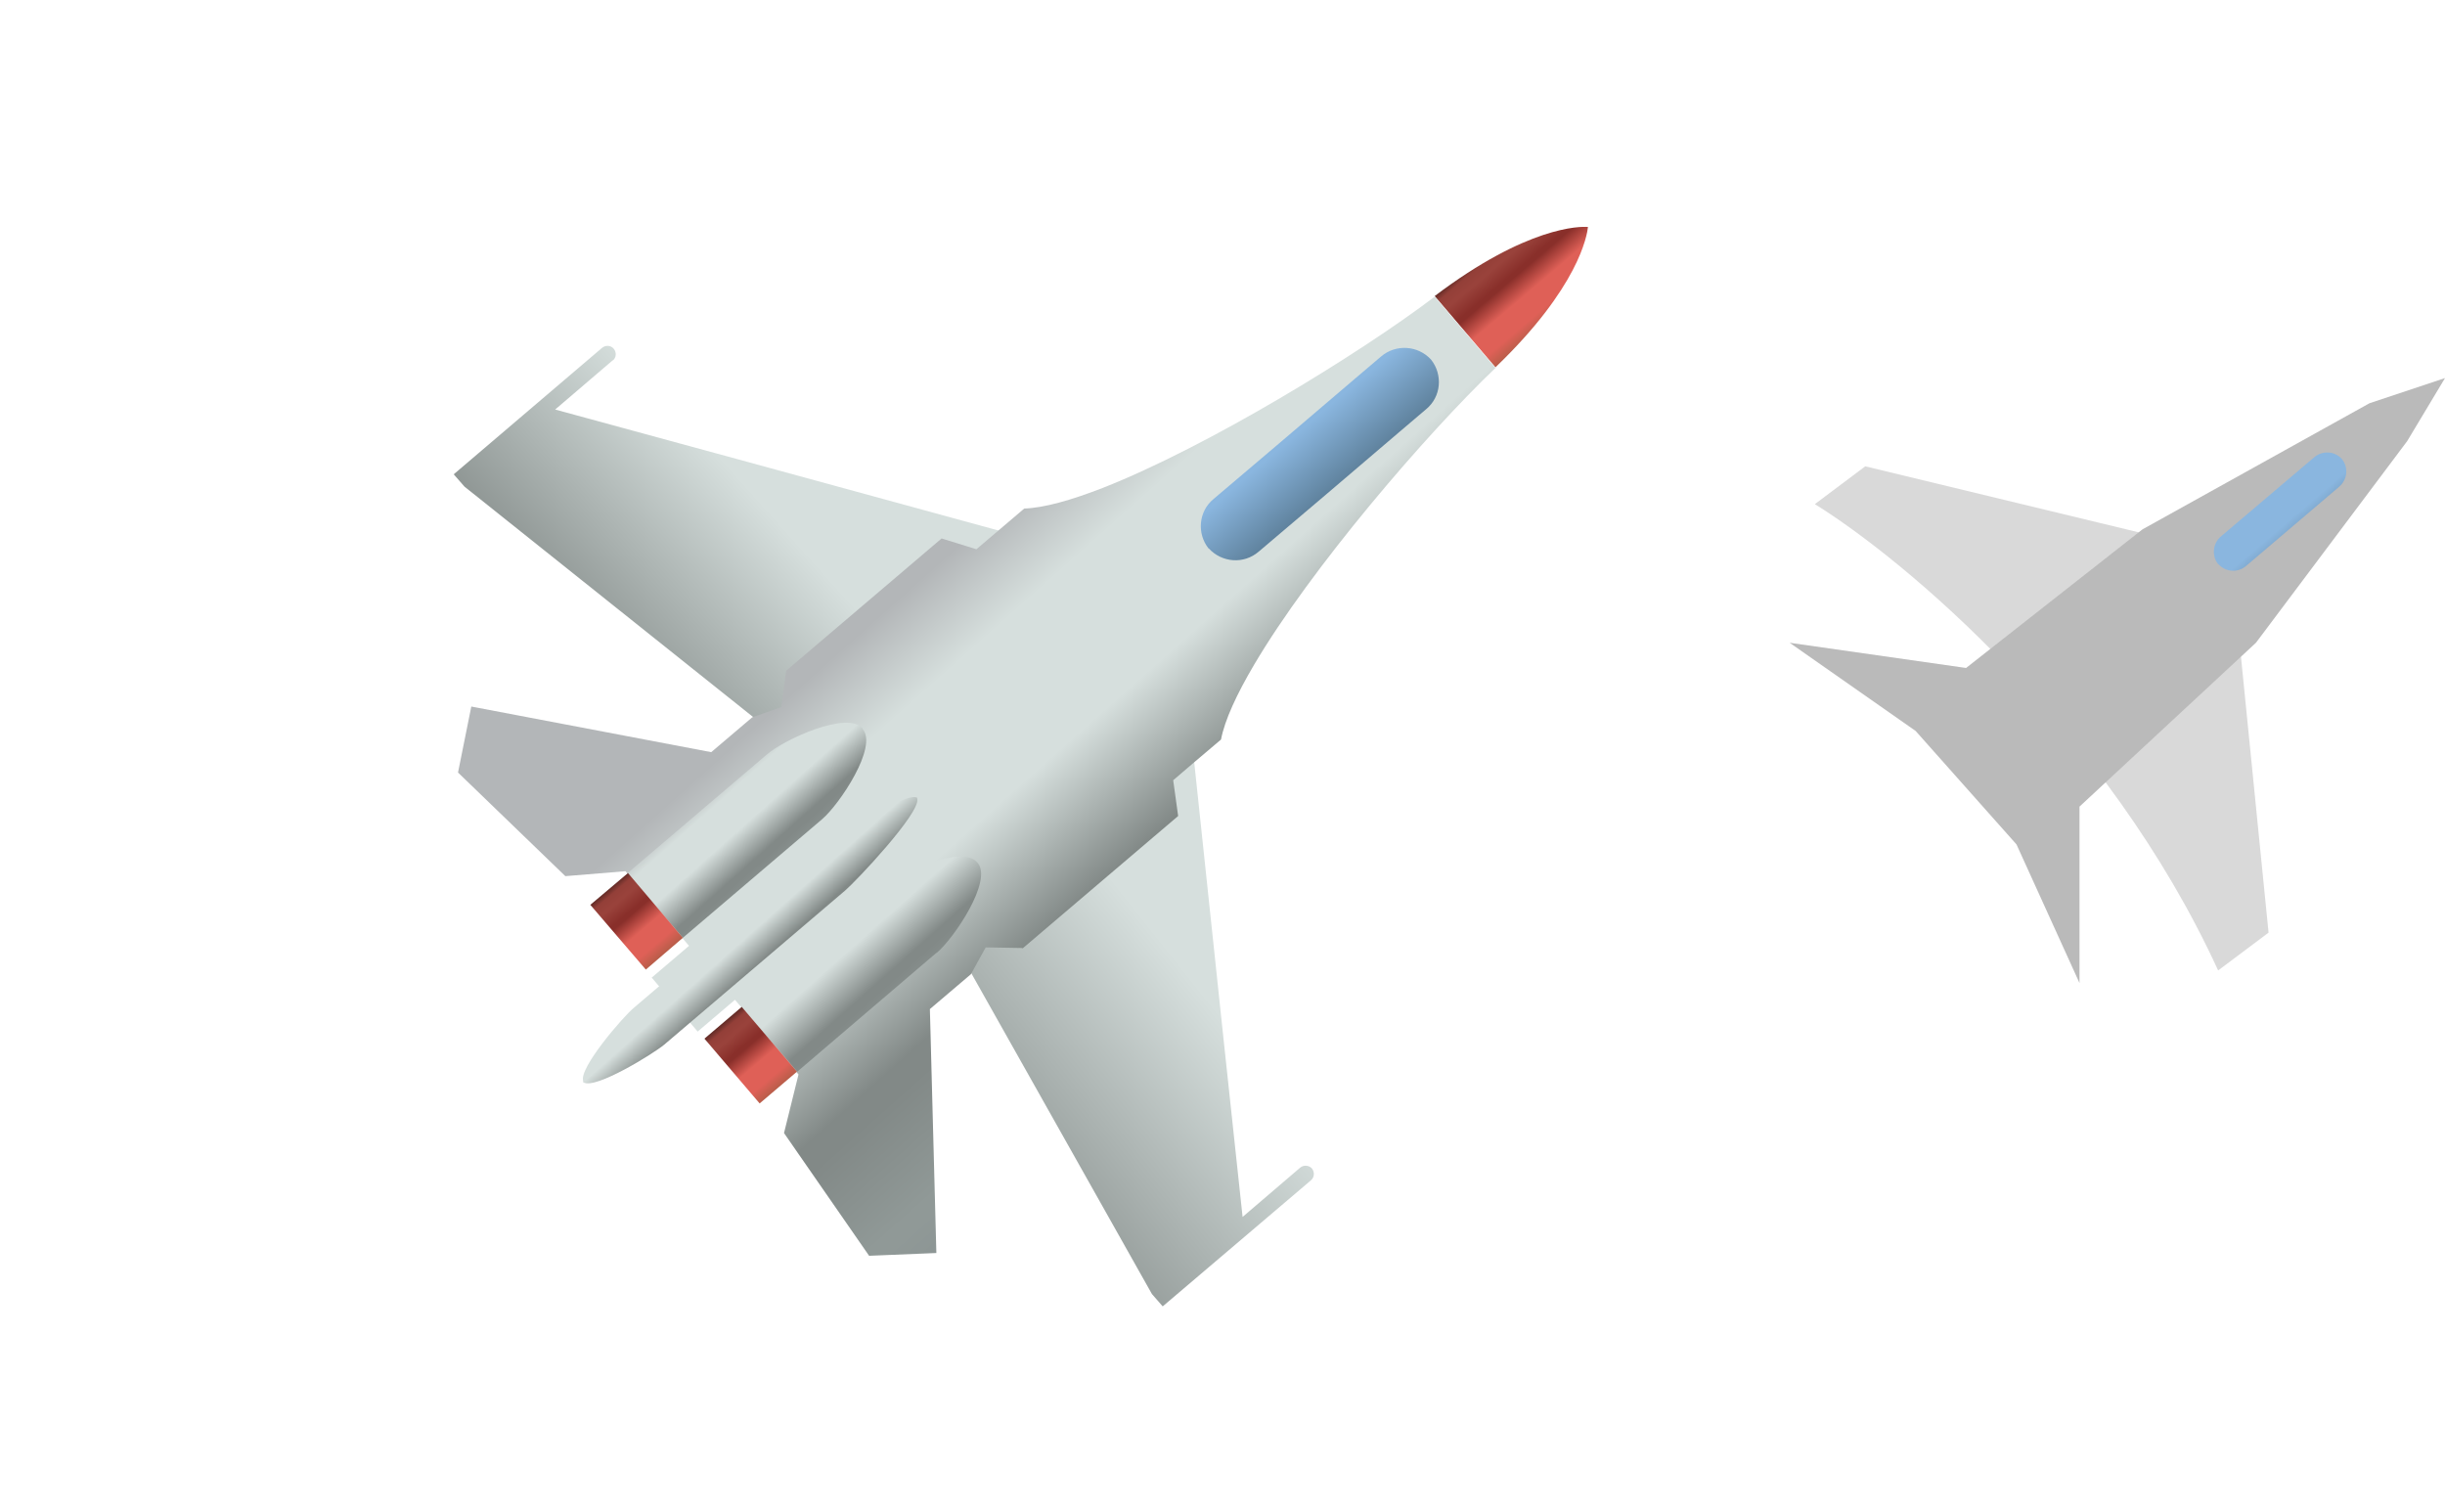
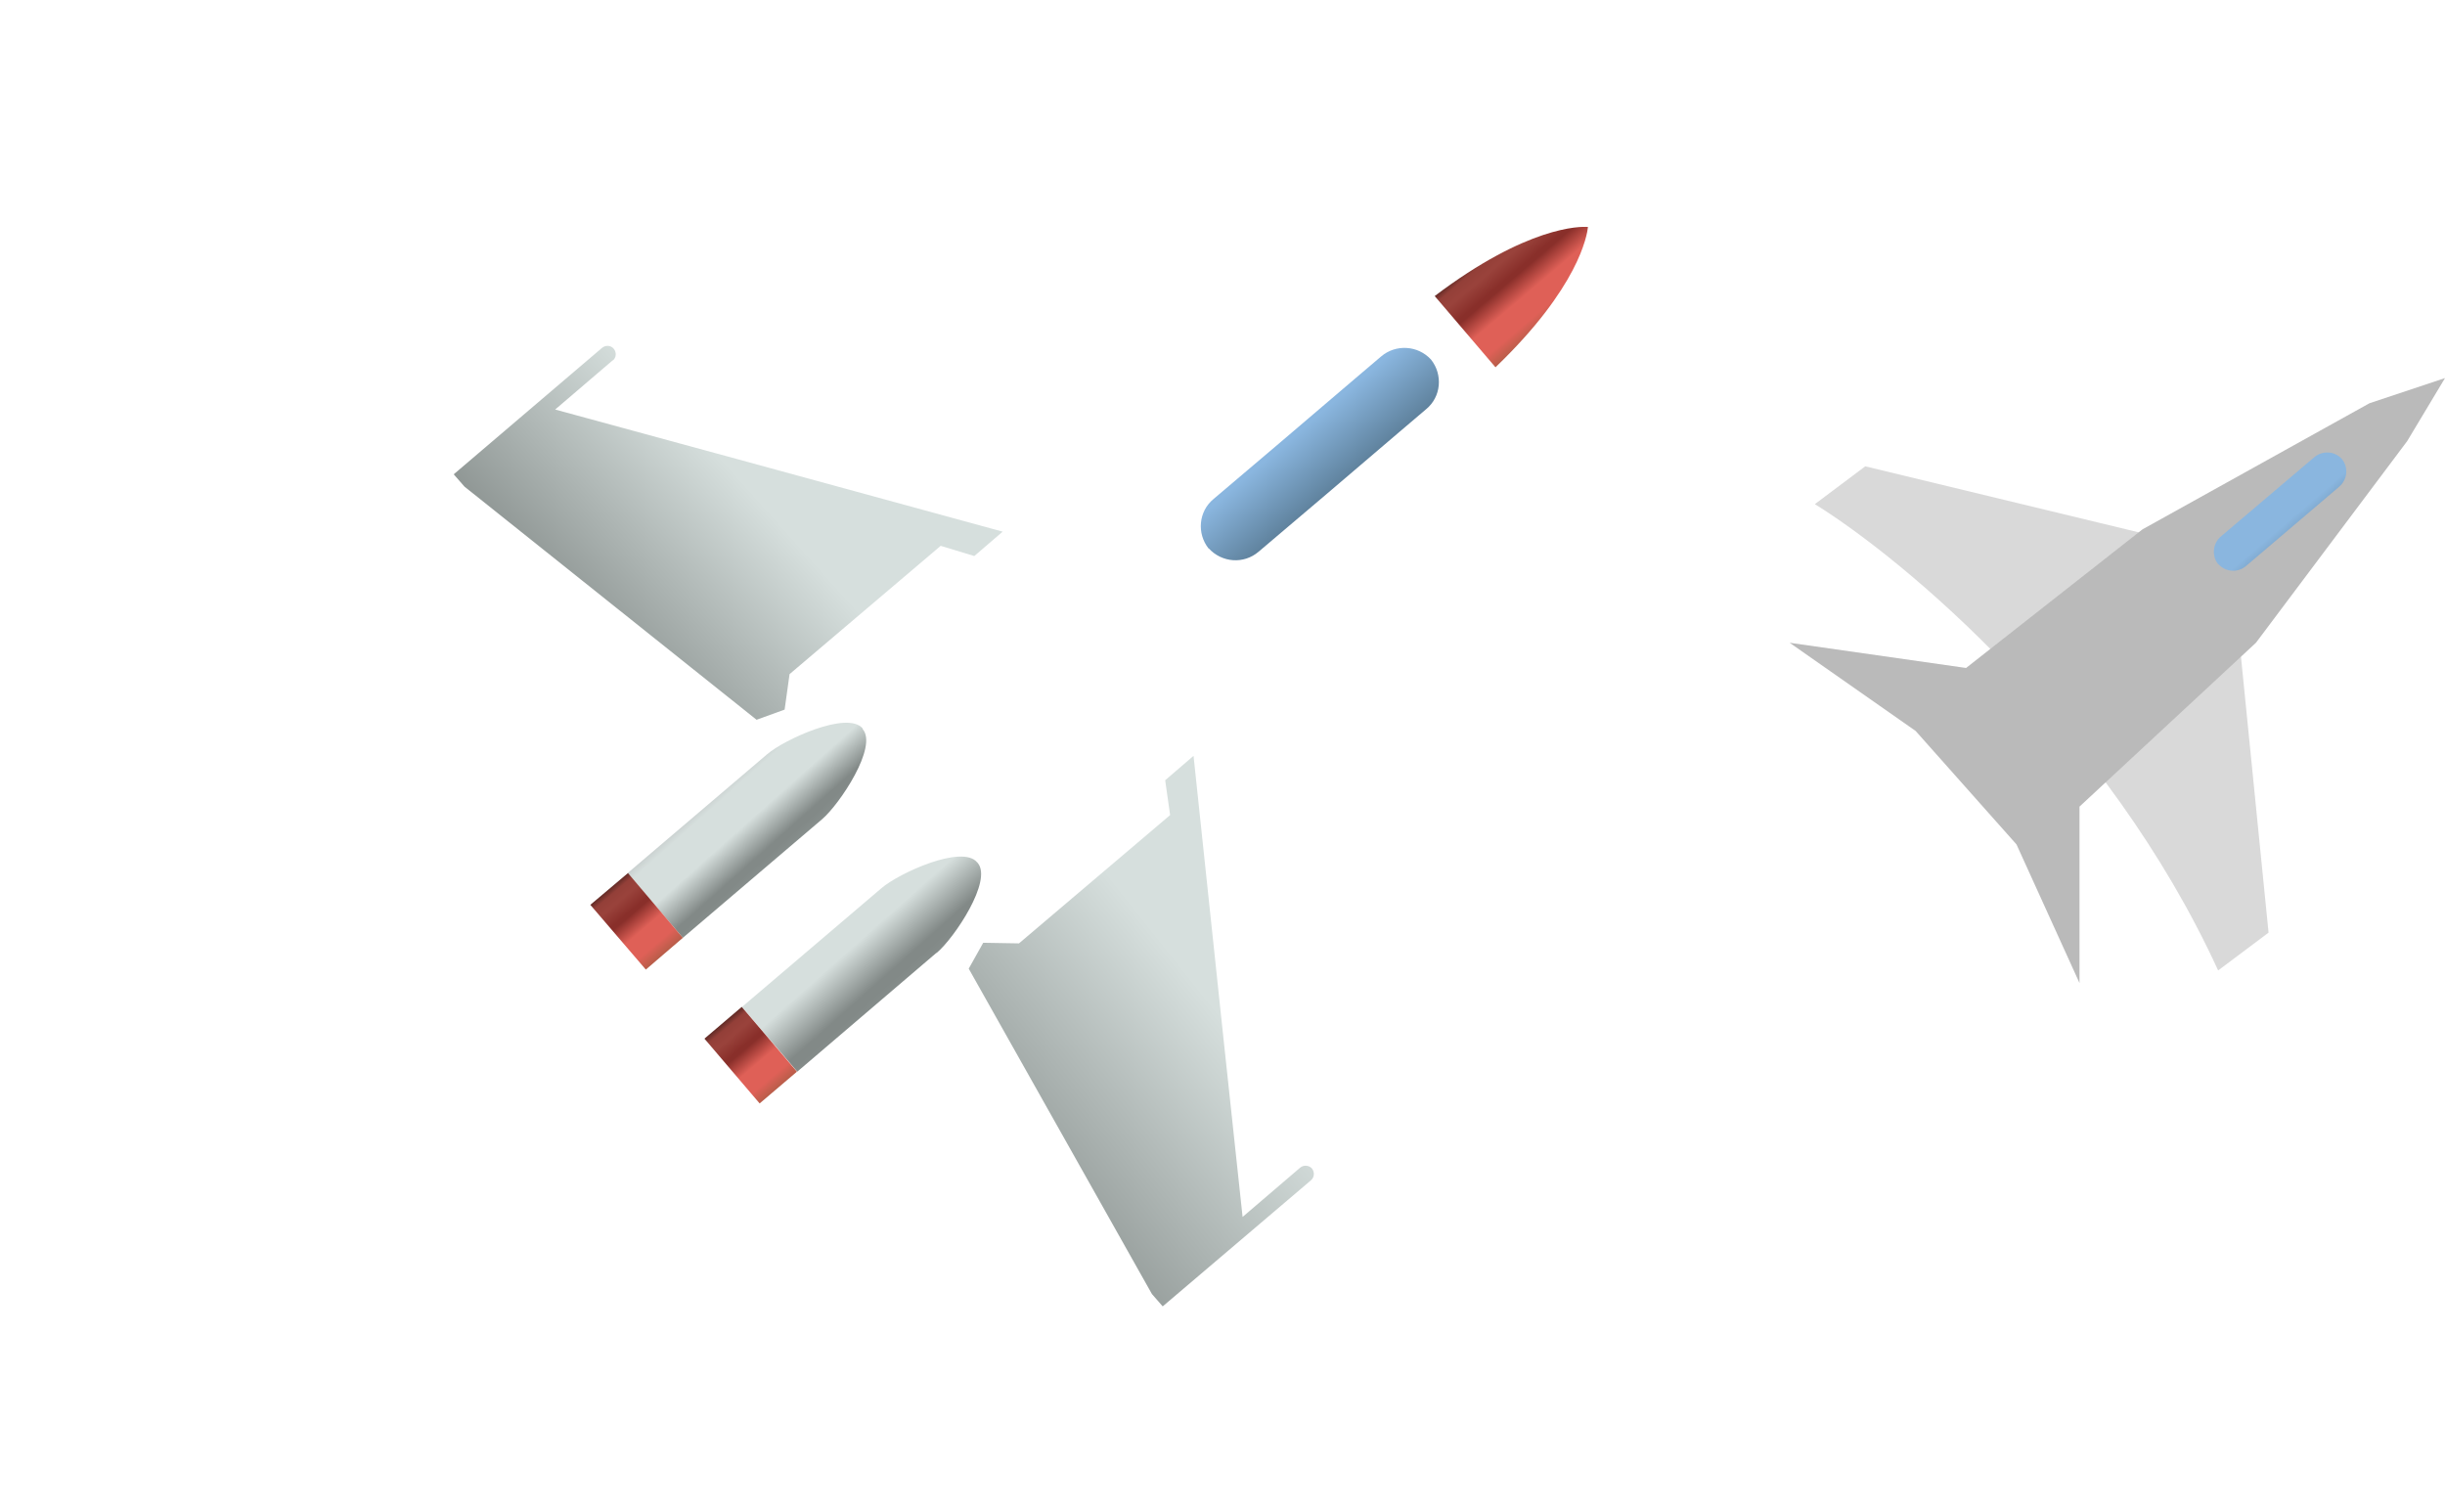
<svg xmlns="http://www.w3.org/2000/svg" width="97" height="60" viewBox="0 0 97 60" fill="none">
  <path d="M88 38.5C83.6 28.9 75.5 22.167 72 20L74 18.5L88.5 22L90 37L88 38.5Z" fill="#D9D9D9" />
  <path d="M82.5 39L80 33.5L76 29L71 25.5L78 26.5L85 21L94 16L97 15L95.5 17.5L89.5 25.5L82.5 32V39Z" fill="#BABABA" />
  <path d="M88 22.382C87.74 22.052 87.78 21.562 88.11 21.282L91.81 18.142C92.14 17.862 92.63 17.892 92.91 18.212C93.18 18.542 93.13 19.032 92.8 19.312L89.11 22.452C88.78 22.732 88.3 22.702 88.01 22.382H88Z" fill="url(#paint0_linear_10677_11522)" />
  <path d="M24.313 14.29L22.025 16.247L28.901 18.119L39.778 21.092L38.653 22.059L37.319 21.655L31.324 26.745L31.128 28.152L30.015 28.555L18.428 19.306L18 18.817L23.885 13.8C24.02 13.69 24.228 13.69 24.35 13.837C24.46 13.972 24.46 14.18 24.313 14.302V14.29Z" fill="url(#paint1_linear_10677_11522)" />
  <path d="M45.7 51.337L38.432 38.429L39.007 37.402L40.426 37.426L46.422 32.336L46.226 30.954L47.351 29.987L48.538 41.194L49.297 48.279L51.585 46.321C51.719 46.211 51.927 46.223 52.05 46.358C52.16 46.504 52.148 46.7 52.013 46.822L46.128 51.827L45.7 51.337Z" fill="url(#paint2_linear_10677_11522)" />
  <path d="M59.33 14.571L56.919 11.745C60.59 8.968 62.682 8.98 63 9.004C62.964 9.335 62.633 11.402 59.33 14.571Z" fill="url(#paint3_linear_10677_11522)" />
-   <path d="M40.561 37.61L39.105 37.585L38.518 38.65L36.891 40.032L37.148 49.71L34.48 49.82L31.104 44.951L31.679 42.626C31.507 42.43 29.305 39.836 29.158 39.665L27.678 40.925C27.678 40.925 26.43 39.457 25.855 38.784L27.335 37.524L24.815 34.563L22.429 34.759L18.171 30.648L18.698 28.03L28.216 29.84L29.843 28.458L30.994 28.054L31.189 26.61L37.356 21.362L38.738 21.79C38.738 21.79 40.304 20.456 40.635 20.175C41.418 20.15 42.494 19.845 43.755 19.355C47.89 17.728 53.848 14.094 56.919 11.77L59.33 14.596C56.552 17.251 52.001 22.561 49.75 26.378C49.065 27.54 48.587 28.568 48.441 29.339C48.098 29.62 46.544 30.954 46.544 30.954L46.74 32.373L40.574 37.622H40.561V37.61ZM49.97 21.949C49.383 22.451 48.514 22.389 47.988 21.827L47.939 21.778C47.462 21.178 47.535 20.297 48.135 19.808L54.766 14.155C55.353 13.654 56.234 13.715 56.748 14.278L56.797 14.327C57.274 14.926 57.201 15.807 56.601 16.296L49.97 21.949Z" fill="url(#paint4_linear_10677_11522)" />
  <path d="M47.951 21.765C47.474 21.166 47.548 20.285 48.147 19.795L50.814 17.532L53.726 15.048L54.791 14.143C55.378 13.641 56.259 13.702 56.773 14.265C57.25 14.865 57.176 15.745 56.577 16.235L55.513 17.14L52.601 19.624L49.933 21.887C49.346 22.389 48.477 22.328 47.951 21.753V21.765Z" fill="url(#paint5_linear_10677_11522)" />
  <path d="M32.621 32.495L27.09 37.206L24.9 34.637L30.431 29.926C31.128 29.327 33.624 28.189 34.223 28.898V28.923C34.835 29.62 33.318 31.896 32.621 32.495Z" fill="url(#paint6_linear_10677_11522)" />
-   <path d="M23.139 42.895C22.943 42.381 24.742 40.313 25.145 39.983L32.327 33.866C32.731 33.523 35.839 31.406 36.365 31.639C36.365 31.639 36.377 31.639 36.389 31.651C36.389 31.651 36.389 31.676 36.389 31.688C36.536 32.238 33.942 34.979 33.538 35.322L26.357 41.439C25.953 41.782 23.628 43.225 23.151 42.944L26.773 39.861L23.139 42.956C23.139 42.956 23.139 42.944 23.139 42.932C23.139 42.932 23.139 42.919 23.127 42.895H23.139Z" fill="url(#paint7_linear_10677_11522)" />
  <path d="M27.09 37.206L25.622 38.466L23.42 35.897L24.913 34.637L27.09 37.206Z" fill="url(#paint8_linear_10677_11522)" />
  <path d="M37.147 37.805L31.63 42.516L29.439 39.946L34.97 35.236C35.667 34.636 38.163 33.498 38.763 34.208L38.787 34.233C39.386 34.93 37.869 37.206 37.16 37.805H37.147Z" fill="url(#paint9_linear_10677_11522)" />
  <path d="M31.617 42.516L30.137 43.776L27.947 41.206L29.427 39.946L31.617 42.516Z" fill="url(#paint10_linear_10677_11522)" />
  <defs>
    <linearGradient id="paint0_linear_10677_11522" x1="95.308" y1="24.096" x2="89.495" y2="17.298" gradientUnits="userSpaceOnUse">
      <stop stop-color="#3B4B62" />
      <stop offset="0.07" stop-color="#597793" />
      <stop offset="0.17" stop-color="#5D7E99" />
      <stop offset="0.19" stop-color="#5D7E99" />
      <stop offset="0.36" stop-color="#527289" />
      <stop offset="0.4" stop-color="#527289" />
      <stop offset="0.62" stop-color="#8AB6DF" />
      <stop offset="0.68" stop-color="#8AB6DF" />
      <stop offset="0.85" stop-color="#8AB6DF" />
      <stop offset="1" stop-color="#7482B8" />
    </linearGradient>
    <linearGradient id="paint1_linear_10677_11522" x1="8.507" y1="38.177" x2="42.541" y2="7.704" gradientUnits="userSpaceOnUse">
      <stop stop-color="#5B6262" />
      <stop offset="0.07" stop-color="#8A9393" />
      <stop offset="0.17" stop-color="#909997" />
      <stop offset="0.19" stop-color="#909997" />
      <stop offset="0.36" stop-color="#828987" />
      <stop offset="0.4" stop-color="#828987" />
      <stop offset="0.62" stop-color="#D6DFDD" />
      <stop offset="0.68" stop-color="#D6DFDD" />
      <stop offset="0.85" stop-color="#D6DFDD" />
      <stop offset="1" stop-color="#B3B6B8" />
    </linearGradient>
    <linearGradient id="paint2_linear_10677_11522" x1="38.172" y1="47.741" x2="59.272" y2="30.985" gradientUnits="userSpaceOnUse">
      <stop stop-color="#828987" />
      <stop offset="0.47" stop-color="#D6DFDD" />
      <stop offset="0.6" stop-color="#D6DFDD" />
      <stop offset="0.82" stop-color="#D6DFDD" />
      <stop offset="1" stop-color="#B3B6B8" />
    </linearGradient>
    <linearGradient id="paint3_linear_10677_11522" x1="59.394" y1="9.624" x2="61.809" y2="12.464" gradientUnits="userSpaceOnUse">
      <stop stop-color="#622B26" />
      <stop offset="0.07" stop-color="#933F38" />
      <stop offset="0.17" stop-color="#99423B" />
      <stop offset="0.19" stop-color="#99423B" />
      <stop offset="0.36" stop-color="#892F2A" />
      <stop offset="0.4" stop-color="#892F2A" />
      <stop offset="0.62" stop-color="#DF6057" />
      <stop offset="0.68" stop-color="#DF6057" />
      <stop offset="0.85" stop-color="#DF6057" />
      <stop offset="1" stop-color="#B85D49" />
    </linearGradient>
    <linearGradient id="paint4_linear_10677_11522" x1="53.044" y1="38.994" x2="37.79" y2="21.846" gradientUnits="userSpaceOnUse">
      <stop stop-color="#5B6262" />
      <stop offset="0.07" stop-color="#8A9393" />
      <stop offset="0.17" stop-color="#909997" />
      <stop offset="0.19" stop-color="#909997" />
      <stop offset="0.36" stop-color="#828987" />
      <stop offset="0.4" stop-color="#828987" />
      <stop offset="0.62" stop-color="#D6DFDD" />
      <stop offset="0.68" stop-color="#D6DFDD" />
      <stop offset="0.85" stop-color="#D6DFDD" />
      <stop offset="1" stop-color="#B3B6B8" />
    </linearGradient>
    <linearGradient id="paint5_linear_10677_11522" x1="57.891" y1="24.408" x2="47.754" y2="12.551" gradientUnits="userSpaceOnUse">
      <stop stop-color="#3B4B62" />
      <stop offset="0.07" stop-color="#597793" />
      <stop offset="0.17" stop-color="#5D7E99" />
      <stop offset="0.19" stop-color="#5D7E99" />
      <stop offset="0.36" stop-color="#527289" />
      <stop offset="0.4" stop-color="#527289" />
      <stop offset="0.62" stop-color="#8AB6DF" />
      <stop offset="0.68" stop-color="#8AB6DF" />
      <stop offset="0.85" stop-color="#8AB6DF" />
      <stop offset="1" stop-color="#7482B8" />
    </linearGradient>
    <linearGradient id="paint6_linear_10677_11522" x1="32.43" y1="35.015" x2="28.53" y2="30.637" gradientUnits="userSpaceOnUse">
      <stop stop-color="#5B6262" />
      <stop offset="0.07" stop-color="#8A9393" />
      <stop offset="0.17" stop-color="#909997" />
      <stop offset="0.19" stop-color="#909997" />
      <stop offset="0.36" stop-color="#828987" />
      <stop offset="0.4" stop-color="#828987" />
      <stop offset="0.62" stop-color="#D6DFDD" />
      <stop offset="0.68" stop-color="#D6DFDD" />
      <stop offset="0.85" stop-color="#D6DFDD" />
      <stop offset="1" stop-color="#B3B6B8" />
    </linearGradient>
    <linearGradient id="paint7_linear_10677_11522" x1="31.744" y1="39.498" x2="28.365" y2="35.701" gradientUnits="userSpaceOnUse">
      <stop stop-color="#5B6262" />
      <stop offset="0.07" stop-color="#8A9393" />
      <stop offset="0.17" stop-color="#909997" />
      <stop offset="0.19" stop-color="#909997" />
      <stop offset="0.36" stop-color="#828987" />
      <stop offset="0.4" stop-color="#828987" />
      <stop offset="0.62" stop-color="#D6DFDD" />
      <stop offset="0.68" stop-color="#D6DFDD" />
      <stop offset="0.85" stop-color="#D6DFDD" />
      <stop offset="1" stop-color="#B3B6B8" />
    </linearGradient>
    <linearGradient id="paint8_linear_10677_11522" x1="24.169" y1="35.259" x2="26.358" y2="37.83" gradientUnits="userSpaceOnUse">
      <stop stop-color="#622B26" />
      <stop offset="0.07" stop-color="#933F38" />
      <stop offset="0.17" stop-color="#99423B" />
      <stop offset="0.19" stop-color="#99423B" />
      <stop offset="0.36" stop-color="#892F2A" />
      <stop offset="0.4" stop-color="#892F2A" />
      <stop offset="0.62" stop-color="#DF6057" />
      <stop offset="0.68" stop-color="#DF6057" />
      <stop offset="0.85" stop-color="#DF6057" />
      <stop offset="1" stop-color="#B85D49" />
    </linearGradient>
    <linearGradient id="paint9_linear_10677_11522" x1="37.451" y1="40.87" x2="32.221" y2="34.989" gradientUnits="userSpaceOnUse">
      <stop stop-color="#5B6262" />
      <stop offset="0.07" stop-color="#8A9393" />
      <stop offset="0.17" stop-color="#909997" />
      <stop offset="0.19" stop-color="#909997" />
      <stop offset="0.36" stop-color="#828987" />
      <stop offset="0.4" stop-color="#828987" />
      <stop offset="0.62" stop-color="#D6DFDD" />
      <stop offset="0.68" stop-color="#D6DFDD" />
      <stop offset="0.85" stop-color="#D6DFDD" />
      <stop offset="1" stop-color="#B3B6B8" />
    </linearGradient>
    <linearGradient id="paint10_linear_10677_11522" x1="28.703" y1="40.575" x2="30.892" y2="43.154" gradientUnits="userSpaceOnUse">
      <stop stop-color="#622B26" />
      <stop offset="0.07" stop-color="#933F38" />
      <stop offset="0.17" stop-color="#99423B" />
      <stop offset="0.19" stop-color="#99423B" />
      <stop offset="0.36" stop-color="#892F2A" />
      <stop offset="0.4" stop-color="#892F2A" />
      <stop offset="0.62" stop-color="#DF6057" />
      <stop offset="0.68" stop-color="#DF6057" />
      <stop offset="0.85" stop-color="#DF6057" />
      <stop offset="1" stop-color="#B85D49" />
    </linearGradient>
  </defs>
</svg>